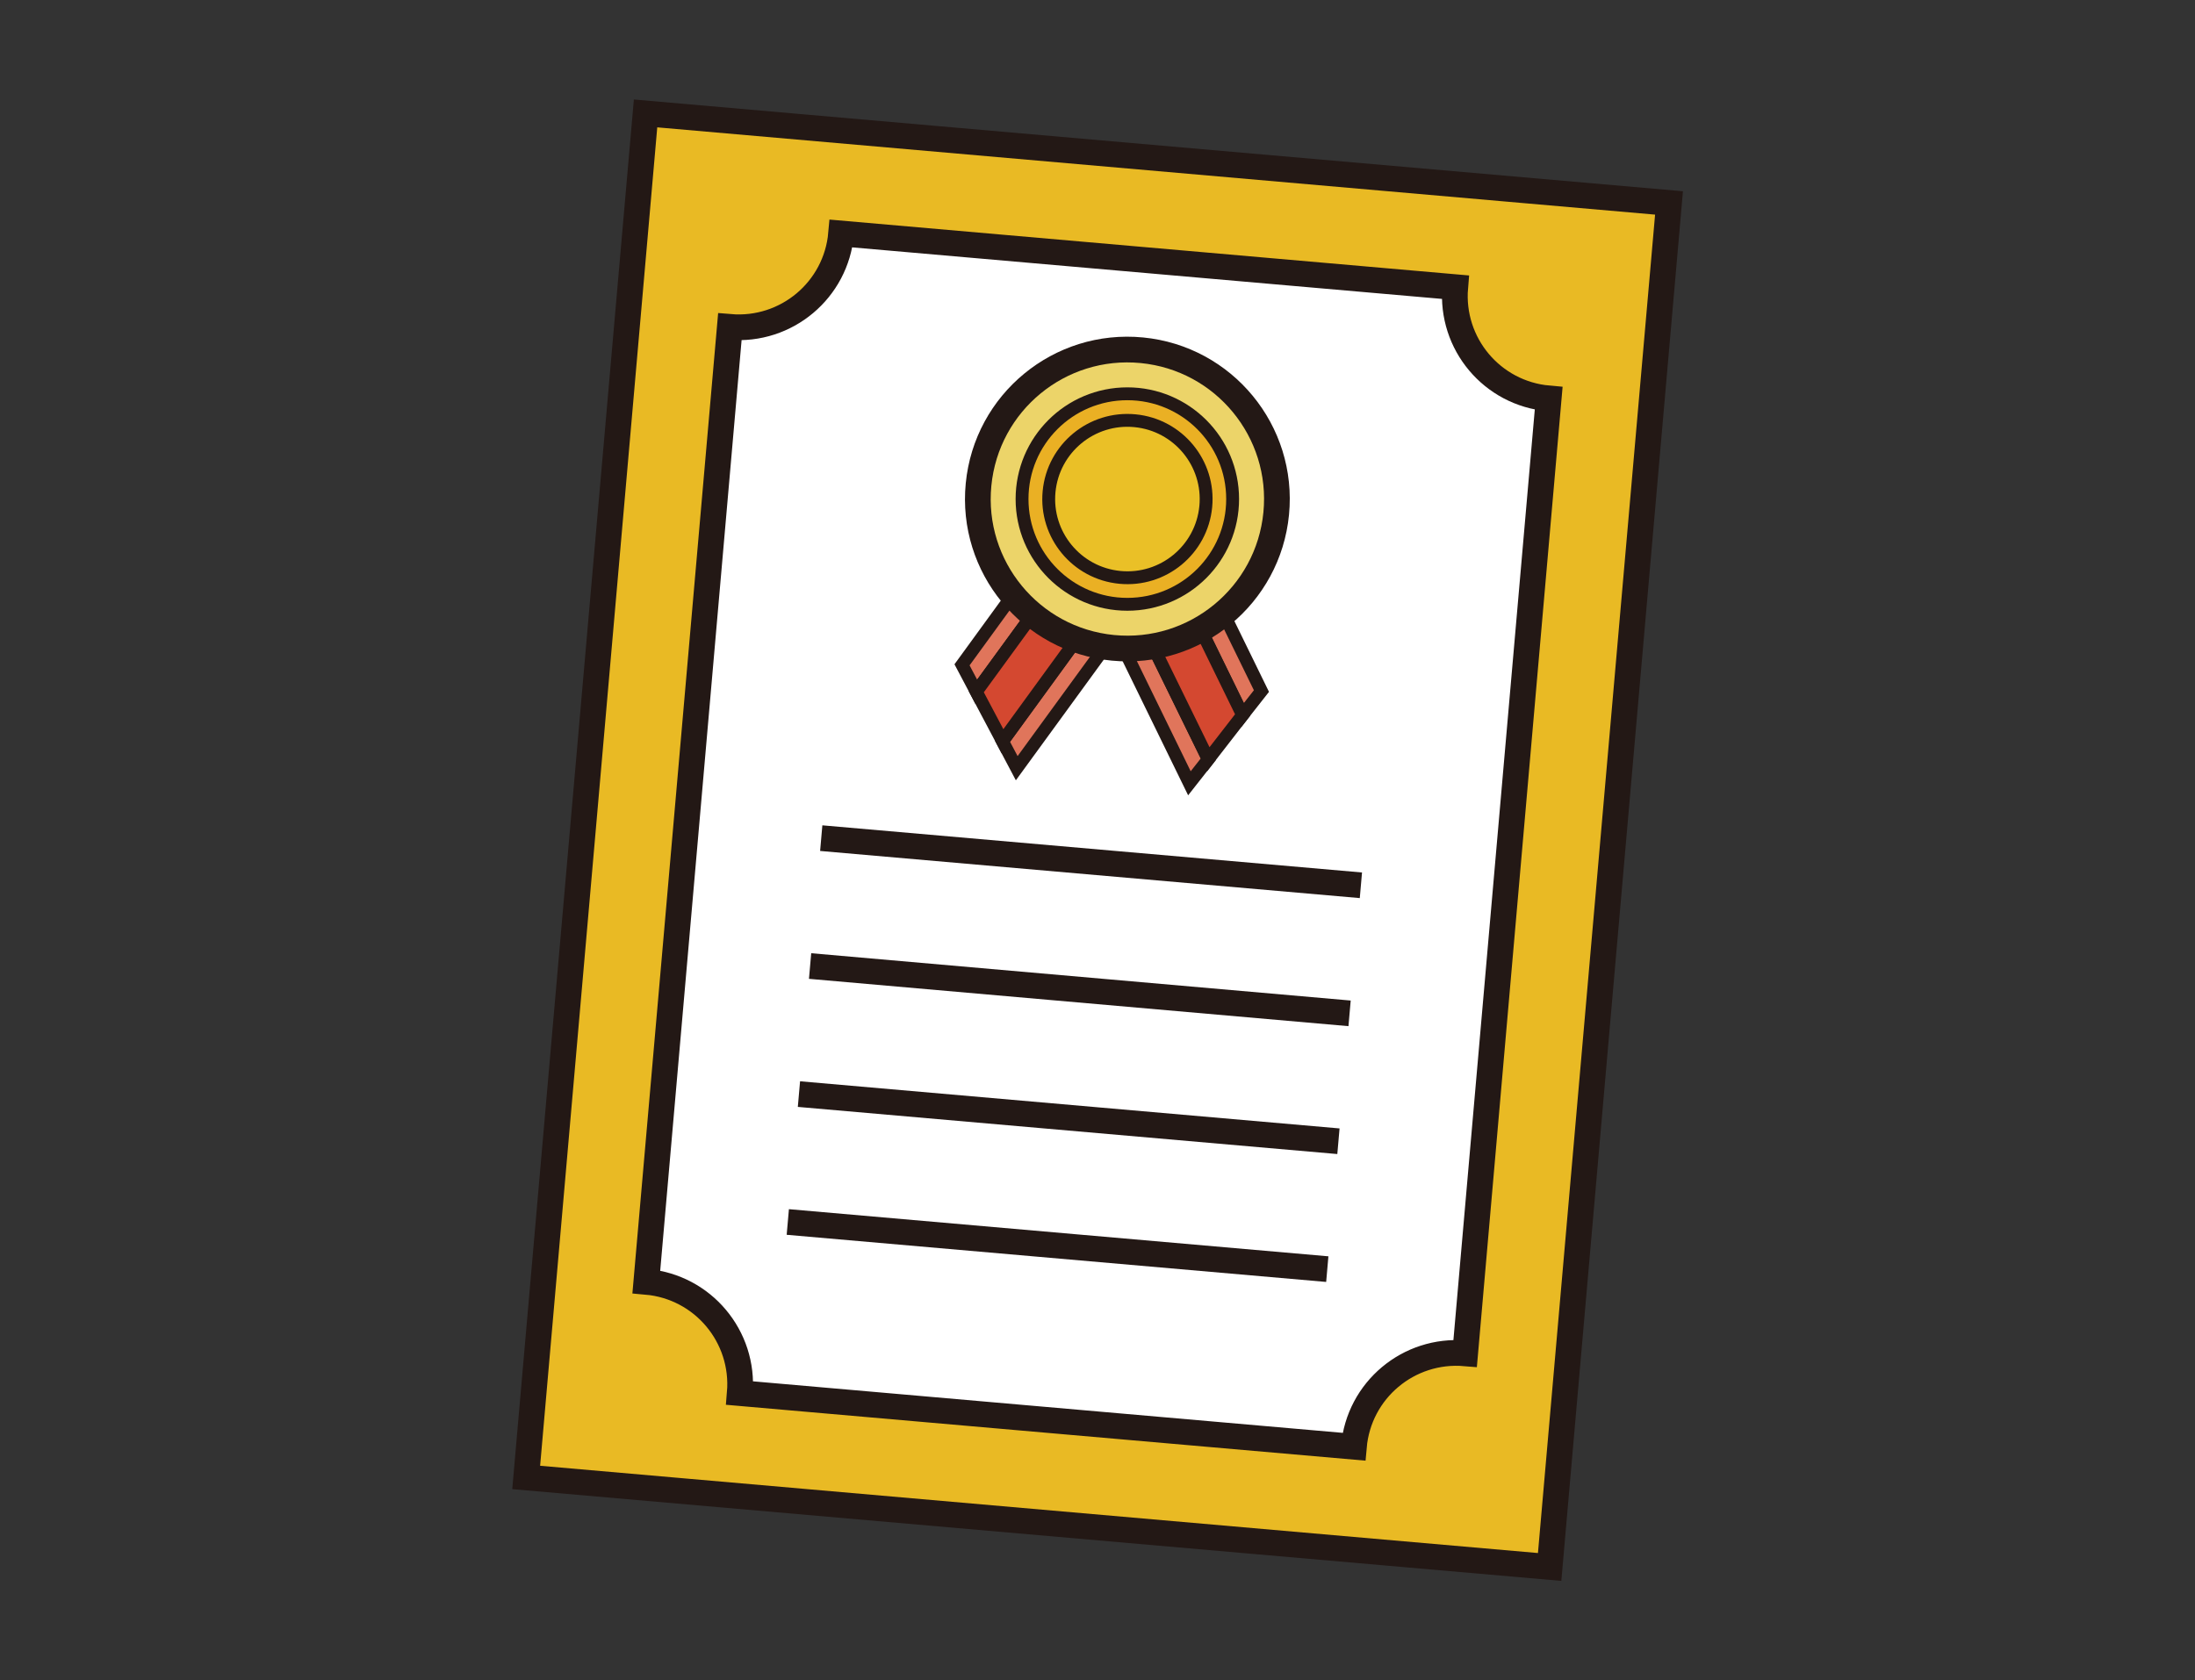
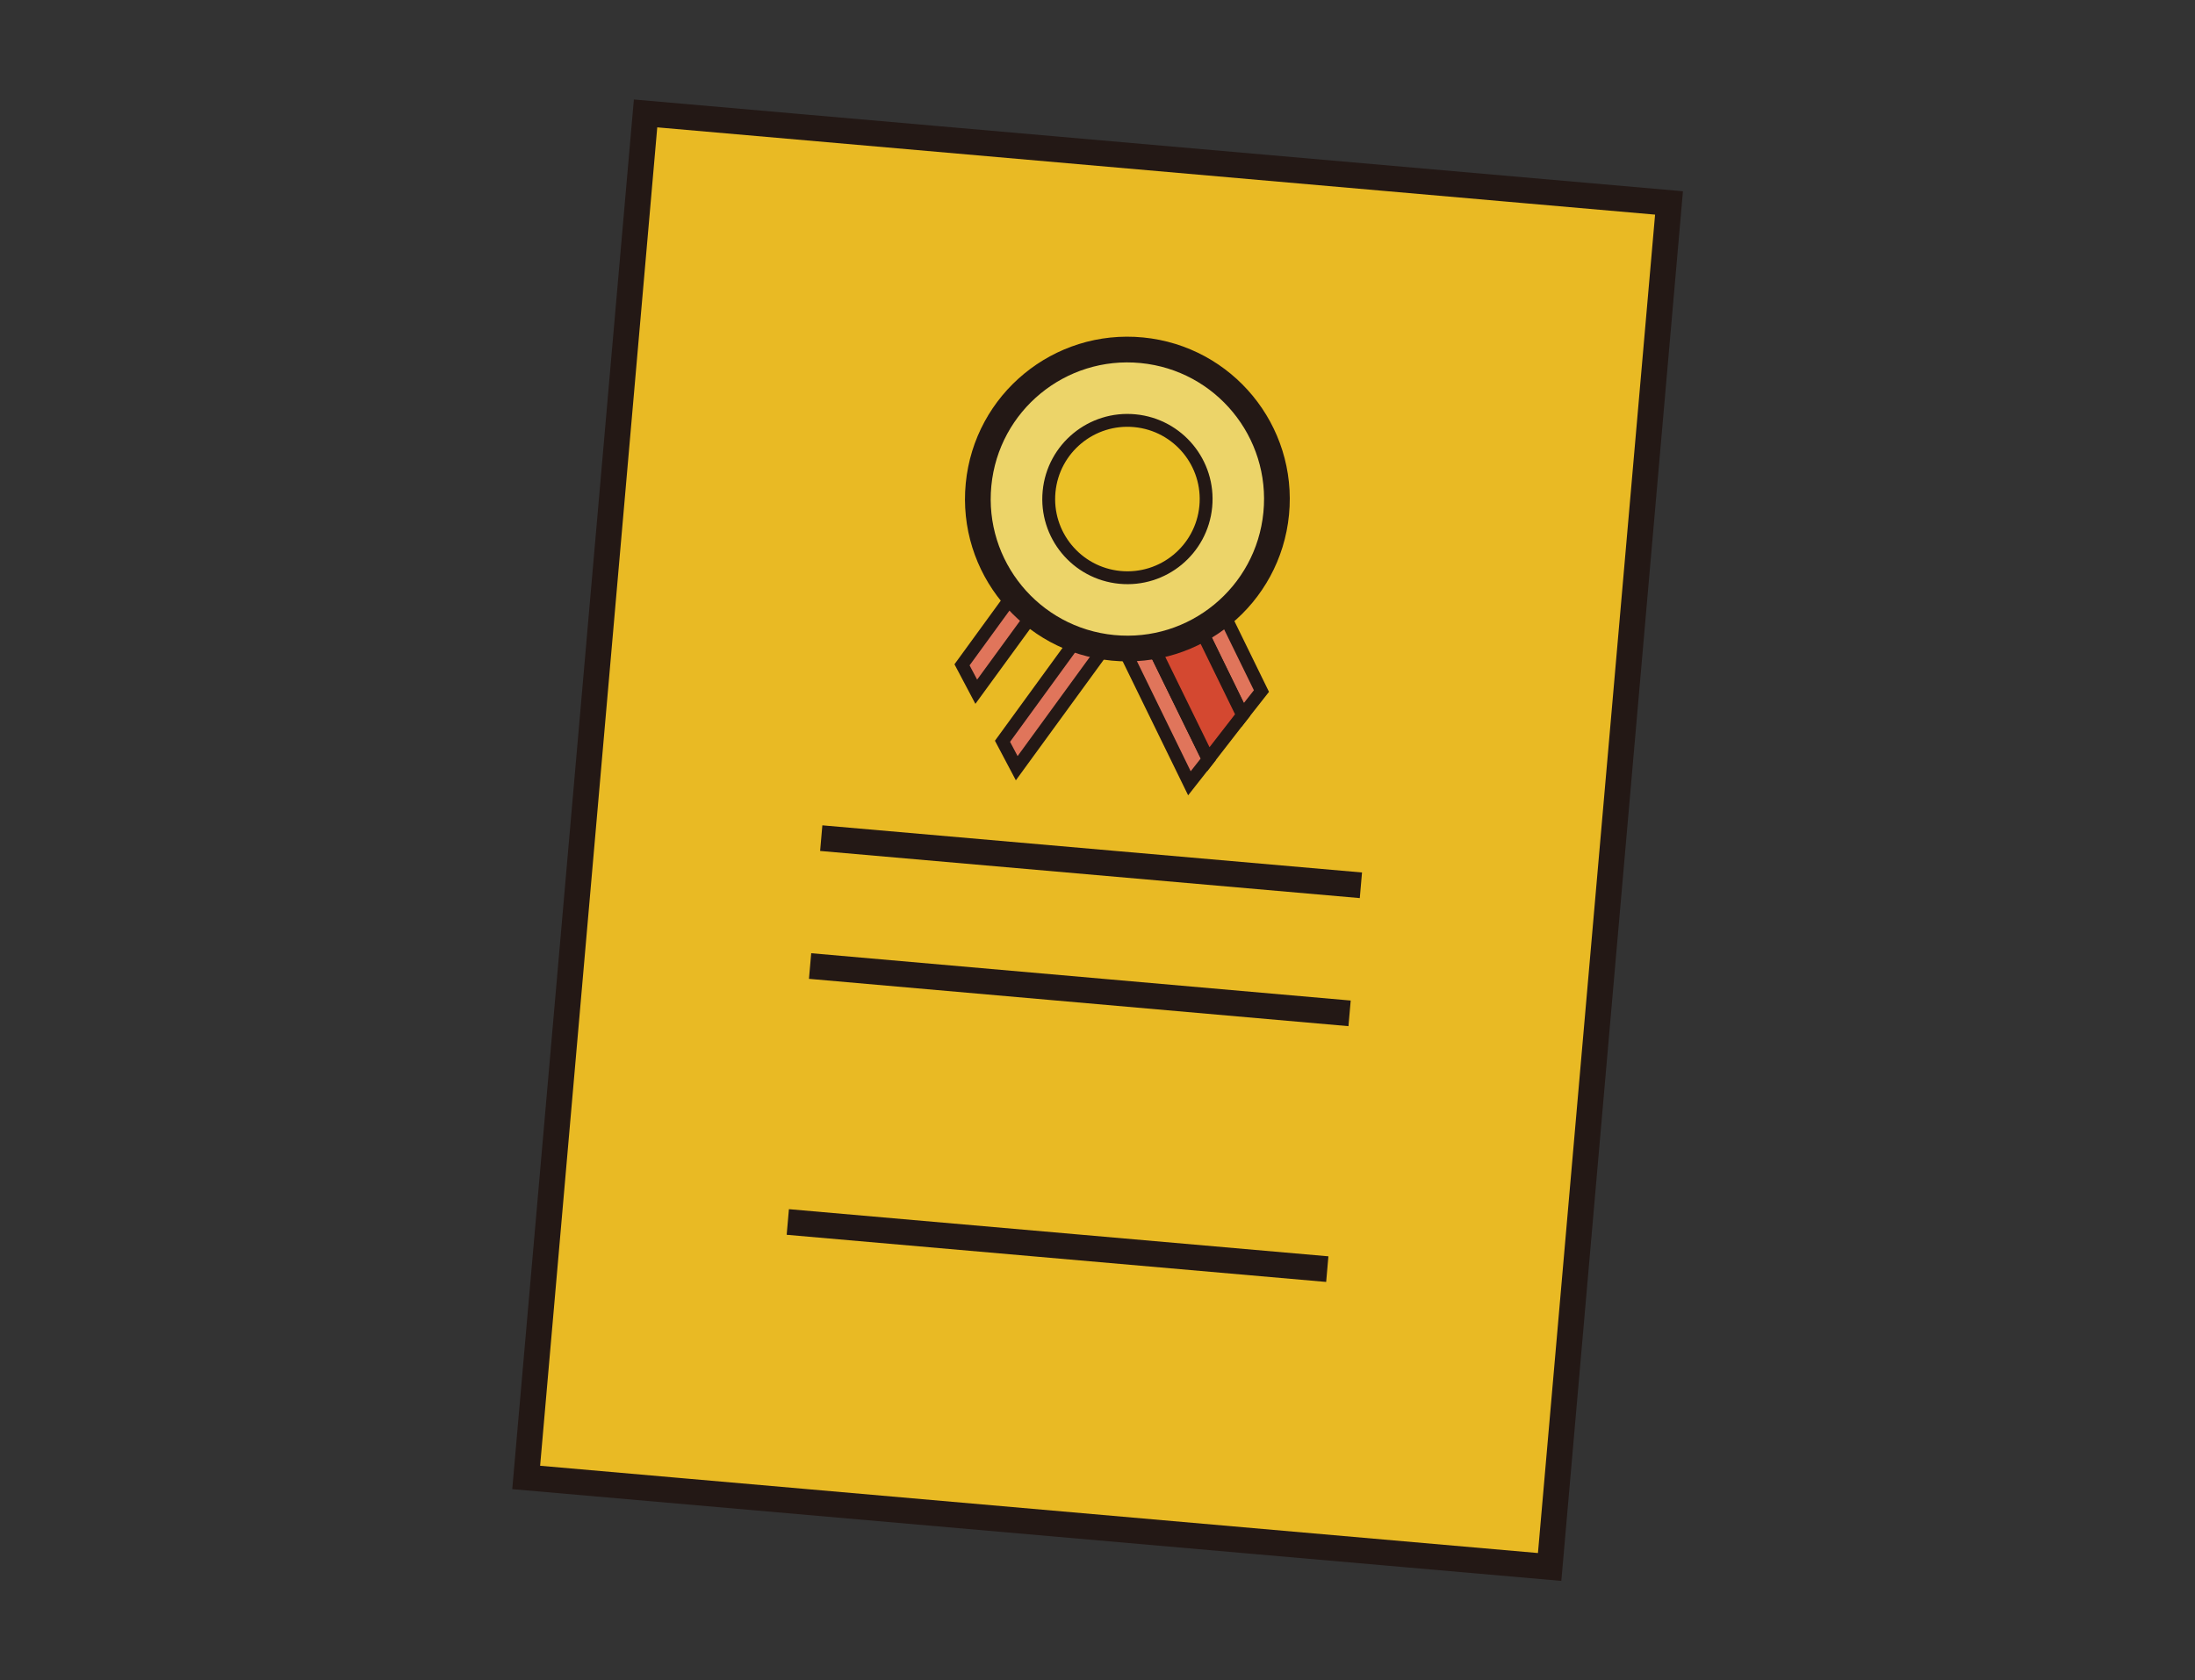
<svg xmlns="http://www.w3.org/2000/svg" id="_レイヤー_2" data-name="レイヤー_2" viewBox="0 0 128 98">
  <rect x="0" y="0" width="128" height="98" fill="#333333" stroke="none" />
  <defs>
    <style>
      .cls-1, .cls-2 {
        fill: none;
      }

      .cls-3 {
        fill: #e0755b;
      }

      .cls-3, .cls-4, .cls-5, .cls-2, .cls-6, .cls-7, .cls-8, .cls-9 {
        stroke: #231815;
        stroke-miterlimit: 10;
      }

      .cls-3, .cls-5, .cls-8, .cls-9 {
        stroke-width: .75px;
      }

      .cls-4 {
        fill: #e9ba24;
      }

      .cls-4, .cls-2, .cls-6, .cls-7 {
        stroke-width: 1.5px;
      }

      .cls-5 {
        fill: #eac027;
      }

      .cls-6 {
        fill: #ecd469;
      }

      .cls-7 {
        fill: #fff;
      }

      .cls-8 {
        fill: #eab024;
      }

      .cls-9 {
        fill: #d44830;
      }
    </style>
  </defs>
  <g id="_レイヤー_1-2" data-name="レイヤー_1">
    <g>
-       <rect class="cls-1" width="128" height="98" />
      <g>
        <g>
          <rect class="cls-4" x="24.06" y="19.05" width="79.87" height="59.91" transform="translate(9.61 108.49) rotate(-85)" />
-           <path class="cls-7" d="M84.86,16.75l-35.81-3.13c-.29,3.3-3.19,5.73-6.49,5.45l-4.87,55.7c3.3.29,5.73,3.19,5.45,6.49l35.81,3.13c.29-3.3,3.19-5.73,6.49-5.45l4.87-55.7c-3.3-.29-5.73-3.19-5.45-6.49Z" />
          <g>
            <g>
              <g>
                <polygon class="cls-3" points="62.66 32.49 61.36 31.55 56.1 38.78 56.93 40.35 62.66 32.49" />
                <polygon class="cls-3" points="63.84 33.35 65.03 34.21 58.46 43.24 59.29 44.81 66.32 35.16 63.84 33.35" />
-                 <polygon class="cls-9" points="58.46 43.24 65.03 34.21 63.84 33.35 62.66 32.49 56.93 40.35 58.46 43.24" />
              </g>
              <g>
                <polygon class="cls-3" points="68.19 32.97 69.63 32.27 73.56 40.31 72.46 41.71 68.19 32.97" />
                <polygon class="cls-3" points="66.87 33.62 65.55 34.26 70.46 44.29 69.36 45.69 64.12 34.96 66.87 33.62" />
                <polygon class="cls-9" points="70.46 44.29 65.55 34.26 66.87 33.62 68.19 32.97 72.46 41.71 70.46 44.29" />
              </g>
            </g>
            <g>
              <circle class="cls-6" cx="65.74" cy="29.11" r="8.72" transform="translate(30.4 91.72) rotate(-84.44)" />
-               <circle class="cls-8" cx="65.74" cy="29.11" r="6.14" />
              <circle class="cls-5" cx="65.74" cy="29.11" r="4.59" transform="translate(30.49 91.77) rotate(-84.52)" />
            </g>
          </g>
        </g>
        <line class="cls-2" x1="47.89" y1="48.89" x2="79.36" y2="51.64" />
        <line class="cls-2" x1="47.24" y1="56.35" x2="78.7" y2="59.11" />
-         <line class="cls-2" x1="46.59" y1="63.82" x2="78.05" y2="66.57" />
        <line class="cls-2" x1="45.94" y1="71.28" x2="77.4" y2="74.03" />
      </g>
    </g>
  </g>
</svg>